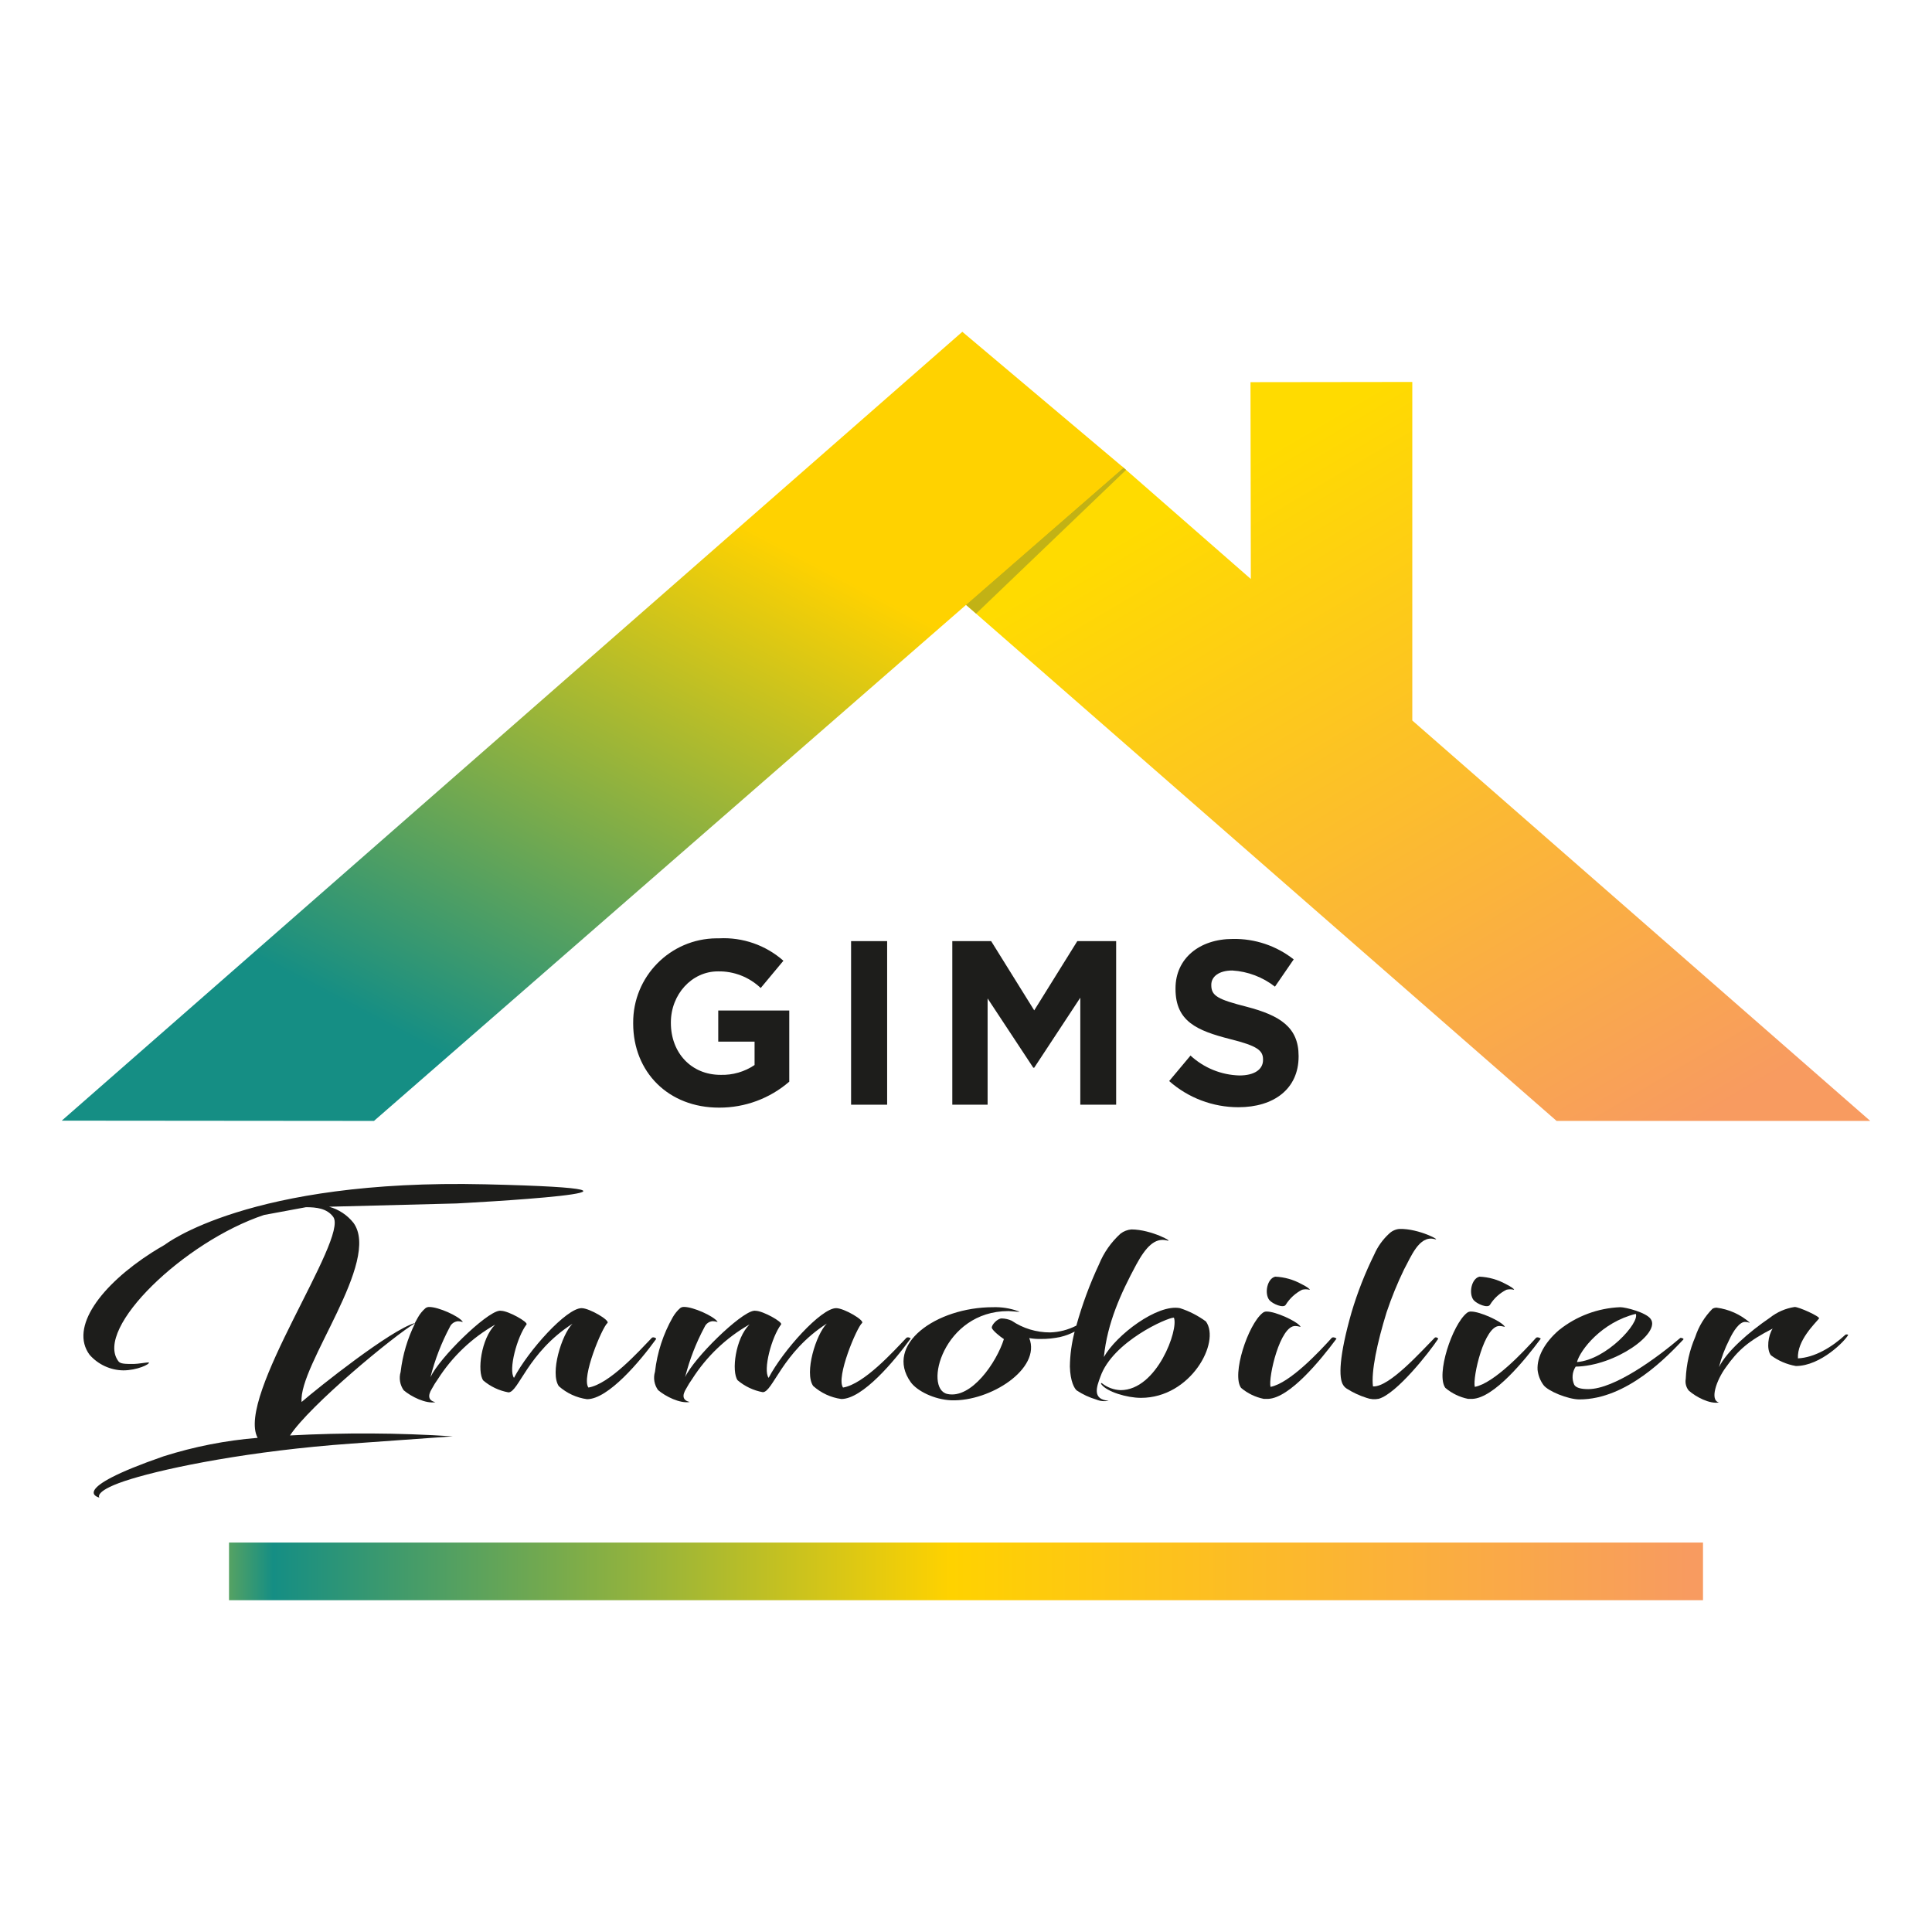
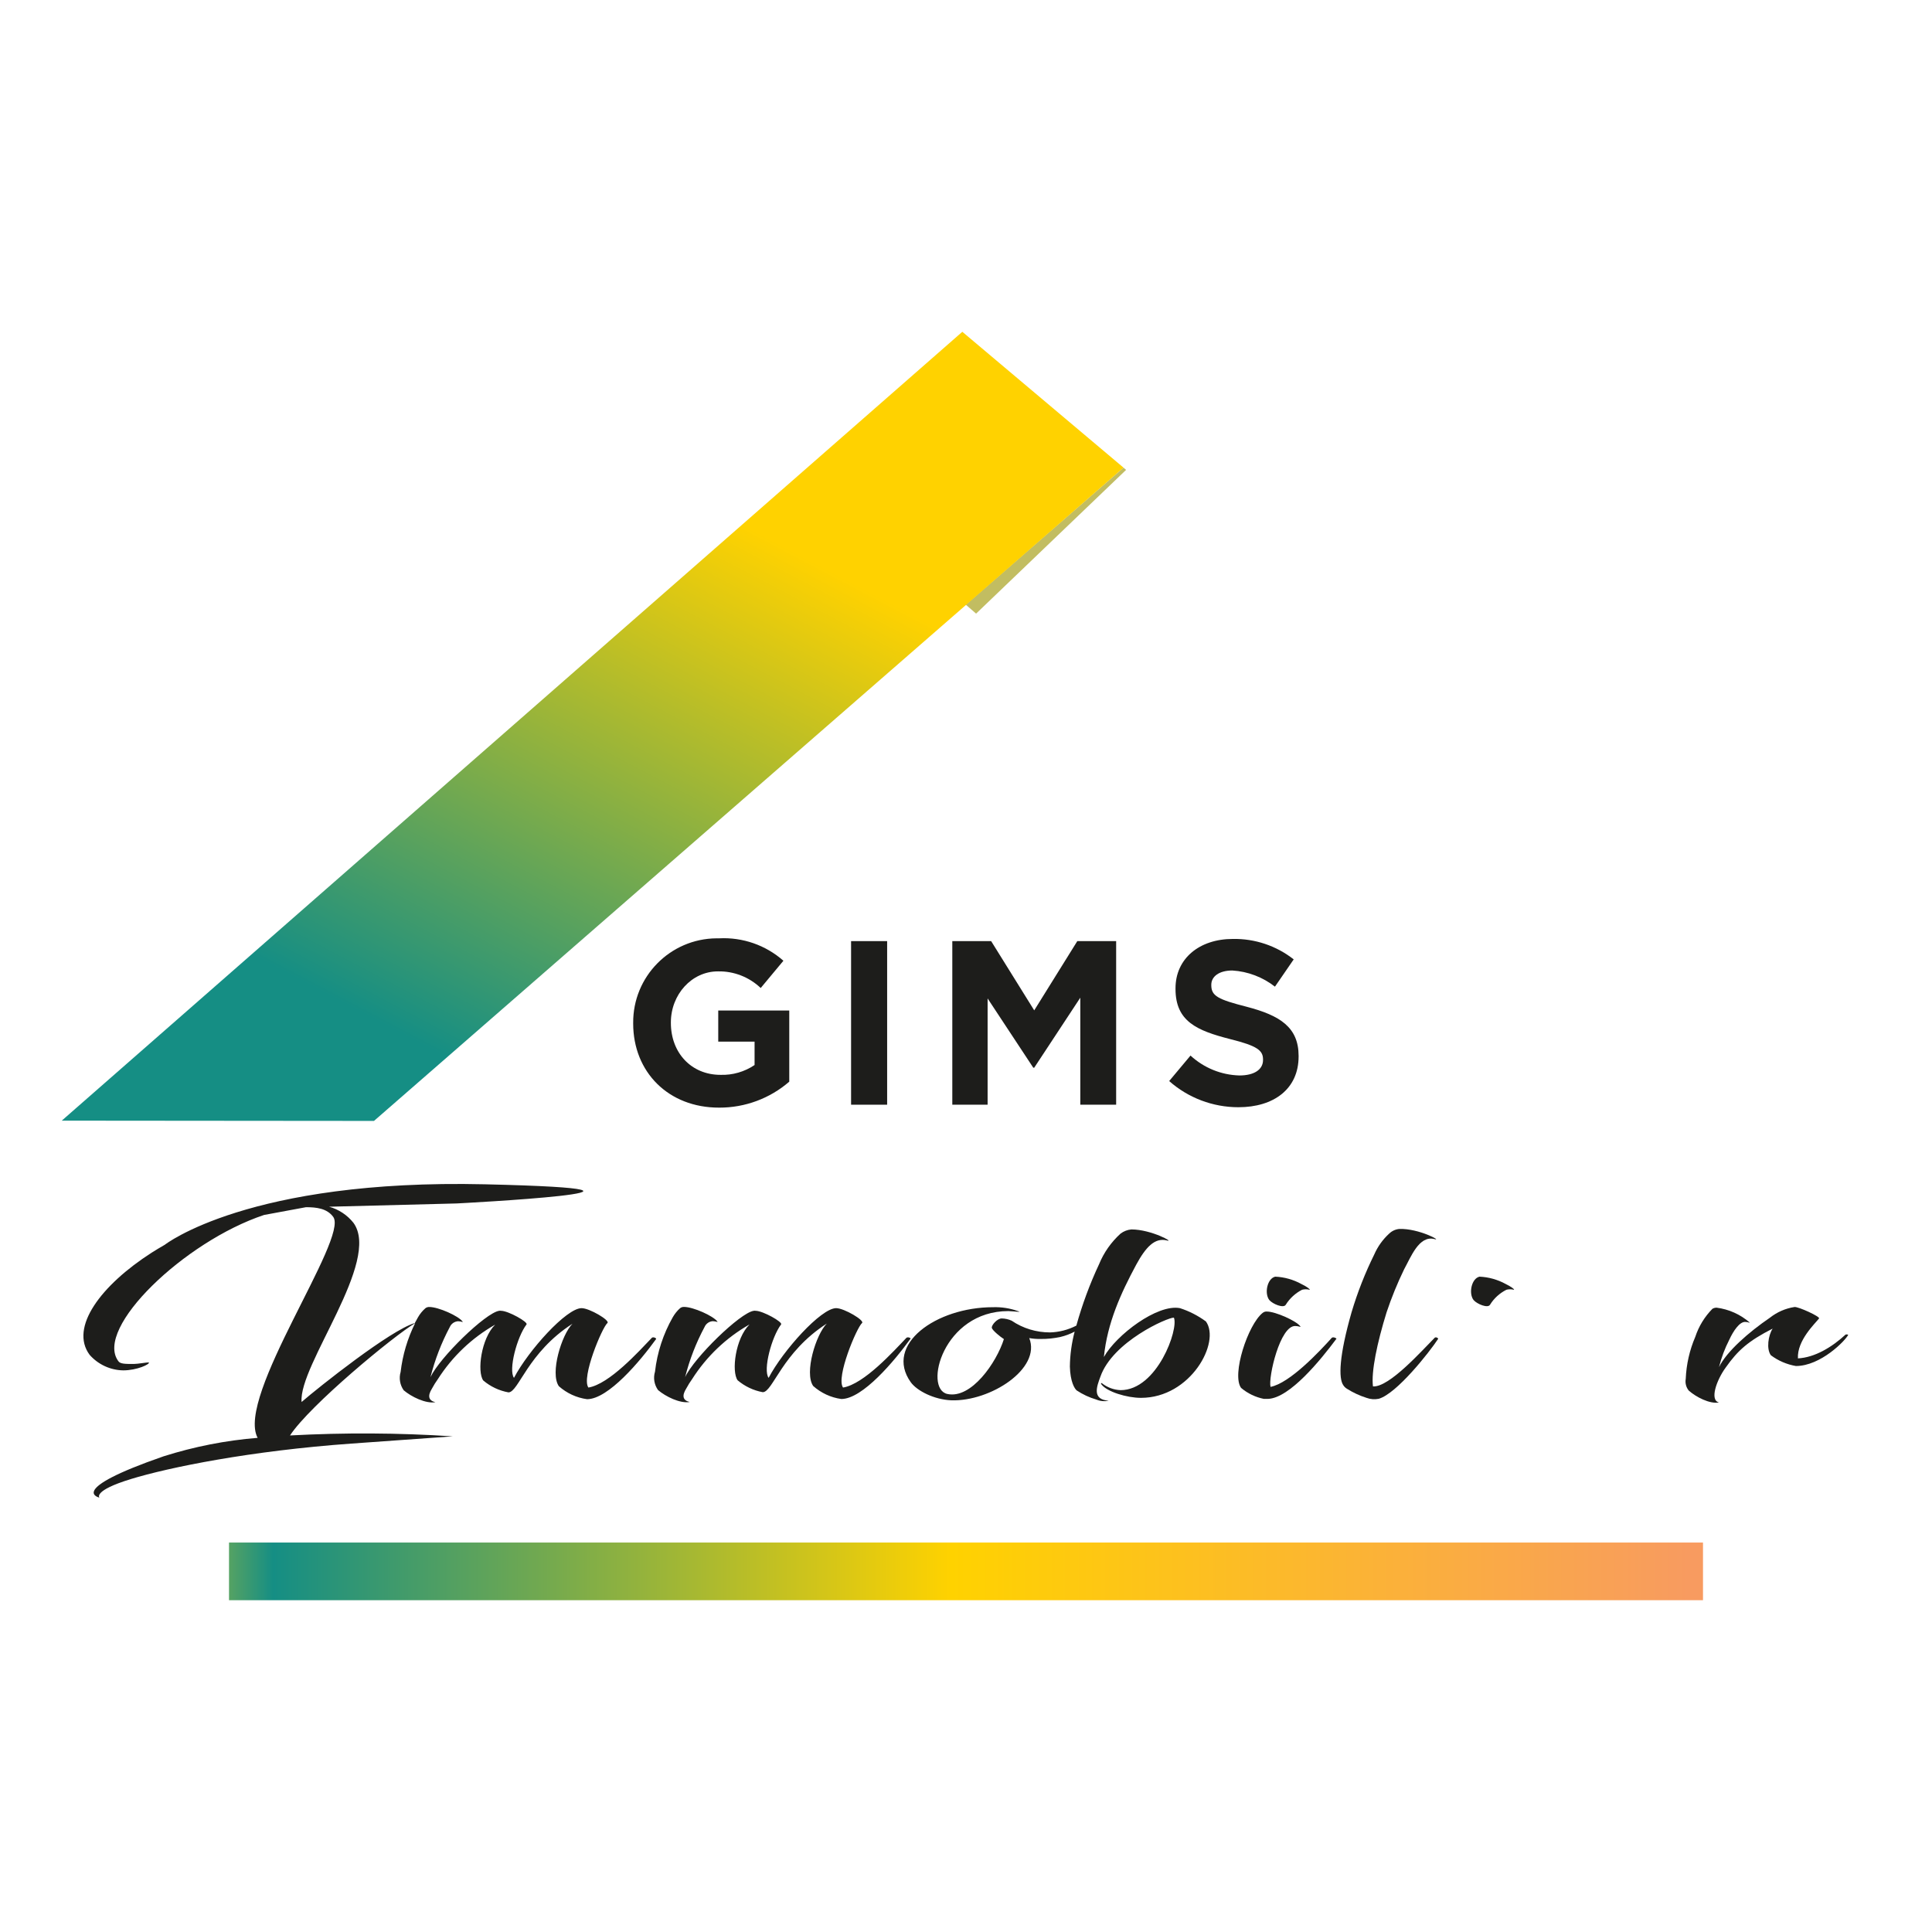
<svg xmlns="http://www.w3.org/2000/svg" id="Couleur" viewBox="0 0 283.46 283.46">
  <defs>
    <style>
      .cls-1 {
        fill: url(#linear-gradient);
      }

      .cls-1, .cls-2, .cls-3, .cls-4, .cls-5 {
        stroke-width: 0px;
      }

      .cls-2 {
        fill: #a8a11e;
        isolation: isolate;
        opacity: .7;
      }

      .cls-3 {
        fill: url(#linear-gradient-2);
      }

      .cls-4 {
        fill: url(#linear-gradient-3);
      }

      .cls-5 {
        fill: #1d1d1b;
      }
    </style>
    <linearGradient id="linear-gradient" x1="175.8" y1="-439.61" x2="235.32" y2="-540.26" gradientTransform="translate(0 -367.48) scale(1 -1)" gradientUnits="userSpaceOnUse">
      <stop offset="0" stop-color="#ffdb00" />
      <stop offset="1" stop-color="#f89b60" />
    </linearGradient>
    <linearGradient id="linear-gradient-2" x1="66.36" y1="-523.09" x2="108.05" y2="-443.94" gradientTransform="translate(0 -367.48) scale(1 -1)" gradientUnits="userSpaceOnUse">
      <stop offset="0" stop-color="#158e84" />
      <stop offset="1" stop-color="#ffd200" />
    </linearGradient>
    <linearGradient id="linear-gradient-3" x1="33.6" y1="-598.03" x2="249.86" y2="-598.03" gradientTransform="translate(0 -367.48) scale(1 -1)" gradientUnits="userSpaceOnUse">
      <stop offset="0" stop-color="#55a263" />
      <stop offset=".03" stop-color="#158e84" />
      <stop offset=".49" stop-color="#ffd200" />
      <stop offset=".99" stop-color="#f89b60" />
    </linearGradient>
  </defs>
  <path class="cls-5" d="M92.9,150.17v-.07c-.06-6.81,5.42-12.38,12.23-12.43.12,0,.25,0,.37,0,3.46-.18,6.85,1,9.44,3.29l-3.33,4c-1.69-1.61-3.95-2.49-6.28-2.44-3.85,0-6.9,3.4-6.9,7.49v.07c0,4.39,3,7.62,7.28,7.62,1.78.06,3.53-.45,5-1.44v-3.43h-5.33v-4.57h10.42v10.44c-2.85,2.47-6.5,3.82-10.27,3.81-7.48.02-12.63-5.24-12.63-12.34Z" />
  <path class="cls-5" d="M124.87,138.08h5.29v24h-5.29v-24Z" />
  <path class="cls-5" d="M139.72,138.08h5.7l6.32,10.16,6.32-10.16h5.7v24h-5.26v-15.7l-6.76,10.27h-.14l-6.7-10.16v15.59h-5.18v-24Z" />
  <path class="cls-5" d="M171.54,158.61l3.13-3.74c1.96,1.81,4.51,2.85,7.18,2.92,2.16,0,3.46-.86,3.46-2.27v-.07c0-1.33-.82-2-4.84-3-4.84-1.24-8-2.58-8-7.35v-.1c0-4.36,3.5-7.24,8.41-7.24,3.23-.06,6.39,1,8.93,3l-2.75,4c-1.8-1.4-3.97-2.23-6.25-2.37-2,0-3.09.92-3.09,2.09v.07c0,1.58,1,2.09,5.19,3.16,4.87,1.27,7.62,3,7.62,7.21v.08c0,4.77-3.64,7.45-8.83,7.45-3.74,0-7.36-1.36-10.16-3.84Z" />
-   <polygon class="cls-1" points="228.38 164.46 274.4 164.46 207.21 105.71 207.21 56.04 183.47 56.07 183.52 84.95 164.61 68.41 141.51 88.55 228.38 164.46" />
  <polygon class="cls-2" points="164.84 68.61 141.7 88.72 143.21 90.03 165.22 68.94 164.84 68.61" />
  <polygon class="cls-3" points="54.87 164.46 9.06 164.42 141.19 48.68 164.84 68.61 54.87 164.46" />
  <path class="cls-5" d="M95.65,196.27c-1.92,2-6.24,6.8-9.32,7.31-1.06-1.48,2-8.79,2.79-9.47.43-.37-2.63-2.18-3.79-2.18-2.23,0-7.82,6.23-9.92,10.23-.84-1.17.44-6,1.84-7.84.28-.34-2.67-2-3.73-2-.1-.02-.19-.02-.29,0-2,.3-8.73,6.87-10.07,9.73.65-2.56,1.6-5.03,2.84-7.36.21-.48.68-.8,1.2-.84.45,0,.78.2.68.06-.6-.84-3.56-2.15-4.88-2.15-.2-.01-.41.05-.57.17-.44.38-.81.83-1.1,1.34-.16.27-.32.56-.47.85-3.53,1-14.13,9.43-16.61,11.58-.48-5.39,11.74-20.68,7.6-26.3-.91-1.14-2.16-1.96-3.56-2.35l18.71-.48s38.87-2,4.18-2.81-47,8.87-47,8.87h0c-.66.38-1.3.76-1.91,1.15-7.49,4.8-12.09,11-9.12,15,1.25,1.42,3.04,2.25,4.93,2.28,2,0,3.95-.9,3.76-1.17-.4,0-1.63.23-2.22.23-1.27,0-2,0-2.27-.43-3.54-4.82,9.71-17.54,21.39-21.43l6.15-1.14c1.53,0,3.08.17,4,1.42,2.31,3.14-14.34,26.38-11.09,32.42-4.69.38-9.32,1.29-13.8,2.71-14.42,5-9.41,6.06-9.41,6.06,0,0-1-1,4.6-2.72s17.56-4.15,32.4-5.21l14.84-1.06c-7.95-.52-15.92-.56-23.88-.13,2.89-4.42,15.16-14.57,18.36-16.48-1.12,2.25-1.84,4.67-2.13,7.16-.27.92-.1,1.91.45,2.69,1.1.94,3.23,2,4.65,1.75-1-.23-1.18-.91-.5-2,.26-.48.54-.94.86-1.38,2.11-3.31,5-6.06,8.41-8-2.07,2.05-2.67,6.9-1.75,8.19,1.06.9,2.33,1.5,3.7,1.75,1.48,0,2.8-5.83,9.39-10.07-1.59,1.61-3.32,7.24-2,9.16,1.16,1.03,2.6,1.7,4.14,1.91,3.12,0,7.82-5.62,10.13-8.82.09-.1-.36-.37-.61-.2Z" />
  <path class="cls-5" d="M133,196.27c-1.91,2-6.23,6.8-9.31,7.31-1.07-1.48,2-8.79,2.79-9.47.42-.37-2.63-2.18-3.8-2.18-2.22,0-7.81,6.23-9.91,10.23-.85-1.17.44-6,1.83-7.84.29-.34-2.67-2-3.73-2-.1-.02-.19-.02-.29,0-2,.3-8.73,6.87-10.06,9.73.65-2.57,1.61-5.04,2.86-7.37.21-.48.67-.8,1.19-.84.45,0,.78.2.69.06-.61-.84-3.56-2.15-4.89-2.15-.2-.01-.41.05-.57.17-.44.38-.8.84-1.09,1.34-1.4,2.46-2.29,5.18-2.61,8-.28.92-.11,1.91.45,2.69,1.1.94,3.22,2,4.64,1.75-1-.23-1.18-.91-.49-2,.26-.48.54-.94.86-1.38,2.11-3.31,4.99-6.06,8.41-8-2.08,2.05-2.67,6.9-1.75,8.19,1.06.9,2.33,1.5,3.69,1.75,1.48,0,2.81-5.83,9.4-10.07-1.6,1.61-3.33,7.24-2,9.16,1.16,1.03,2.59,1.7,4.13,1.91,3.13,0,7.82-5.62,10.13-8.82.17-.07-.29-.34-.57-.17Z" />
  <path class="cls-5" d="M173.12,191.93c-3.32-.64-9.35,3.94-11.16,7.17.5-5,2.49-9.36,4.74-13.54,1.39-2.56,2.71-4,4.48-3.57,1.27.37-2.22-1.61-5.19-1.61-.57.05-1.11.26-1.57.6-1.38,1.25-2.47,2.79-3.17,4.51-1.36,2.9-2.47,5.91-3.33,9-1.2.62-2.51.96-3.86,1-2.01,0-3.97-.59-5.63-1.72-.46-.21-.96-.32-1.46-.33-.67,0-1.53,1-1.45,1.38s1.29,1.35,1.77,1.65c-1.08,3.43-4.78,8.82-8.3,8.05s-.63-12.16,8.95-12.16c.37,0,.85.07,1.4.1.21,0,.37,0,0-.1-1.17-.42-2.4-.61-3.64-.57-8.37,0-16,5.49-12.08,11,.92,1.28,3.43,2.55,5.94,2.66,5.75.2,13.23-4.65,11.45-9.13.55.1,1.12.14,1.68.13.98.01,1.95-.09,2.91-.3.72-.17,1.42-.43,2.07-.78-.44,1.68-.68,3.4-.7,5.13.06,2.22.68,3.23,1,3.5.89.59,1.86,1.04,2.88,1.34.57.24,1.2.3,1.81.17-2.5-.17-1.73-2.12-1.21-3.53,1.8-5.15,9.86-8.69,10.78-8.66.73,1.69-2.47,10.64-7.82,10.64-.99-.04-1.94-.39-2.72-1-.07-.1-.23,0-.11.13.8,1.11,3.76,2,5.82,2,7.31,0,11.71-8.18,9.53-11.21-1.16-.85-2.44-1.51-3.81-1.95Z" />
  <path class="cls-5" d="M195.41,196.27c-1.8,2-6.17,6.67-9,7.21-.35-1.38,1.39-9.06,3.66-8.93.44,0,.83.21.73.07-.6-.84-3.69-2.19-4.9-2.19-.23-.03-.47.05-.65.2-2.16,1.72-4.57,9.06-3.16,11,.96.81,2.1,1.36,3.33,1.61.22.01.44.01.66,0,3.16-.16,7.64-5.65,10-8.82.04-.05-.42-.32-.67-.15Z" />
  <path class="cls-5" d="M188.65,191.42c.58-.93,1.41-1.69,2.39-2.19.36-.09.73-.09,1.09,0,.21,0-.47-.51-1.19-.84-1.18-.65-2.49-1.02-3.84-1.08-1.18.27-1.62,2.46-.87,3.43.49.58,2.11,1.26,2.42.68Z" />
  <path class="cls-5" d="M210.5,196.27c-1.82,1.82-6.67,7.31-9.06,7.14-.28-2.16.62-6.43,2-10.88.72-2.15,1.58-4.26,2.57-6.3,1-1.81,2.19-5,4.43-4.44,1.27.37-2.25-1.58-5.14-1.48-.55.05-1.07.29-1.47.67-.94.86-1.69,1.9-2.2,3.07-1.35,2.73-2.46,5.56-3.33,8.48-1.84,6.43-1.93,9.7-1.21,10.71.13.21.31.38.52.51.9.57,1.87,1.02,2.88,1.34.57.21,1.19.26,1.79.14,2.64-.74,7.46-6.87,8.7-8.76.12-.1-.28-.37-.48-.2Z" />
  <path class="cls-5" d="M218.62,191.42c.58-.94,1.41-1.69,2.4-2.19.35-.09.73-.09,1.08,0,.22,0-.47-.51-1.18-.84-1.18-.65-2.5-1.02-3.85-1.08-1.18.27-1.62,2.46-.87,3.43.49.58,2.11,1.26,2.42.68Z" />
-   <path class="cls-5" d="M225.38,196.27c-1.8,2-6.17,6.67-9,7.21-.35-1.38,1.39-9.06,3.66-8.93.45,0,.83.21.73.07-.6-.84-3.68-2.19-4.9-2.19-.23-.02-.47.05-.65.2-2.16,1.72-4.57,9.06-3.16,11,.96.81,2.1,1.36,3.33,1.61.22.01.44.01.66,0,3.16-.16,7.64-5.65,10-8.82.04-.05-.42-.32-.67-.15Z" />
-   <path class="cls-5" d="M246.53,196.3c-3.31,2.83-9.64,7.51-13.51,7.51-1.16,0-1.81-.23-2.05-.64-.39-.86-.31-1.87.21-2.66,5.86-.1,12.54-4.95,11-7-.67-.95-3.66-1.72-4.46-1.72-3.28.13-6.44,1.31-9,3.37-2.06,1.78-3.24,3.9-3.13,5.82.09.8.38,1.57.86,2.22.65.91,3.64,2.12,5.28,2.12,7,0,13-6.43,15.24-8.78.17-.14-.33-.3-.44-.24ZM240,192.77c.6,1.28-4.27,6.73-8.63,7.07.48-1.78,3.63-5.84,8.63-7.07Z" />
  <path class="cls-5" d="M270.79,195.8c-2,1.85-4.52,3.37-7,3.5-.14-2.63,2.49-5.08,3.1-5.86.18-.27-3-1.72-3.59-1.68-1.33.2-2.58.75-3.63,1.58-3.06,2.09-6.32,4.92-7.46,7.24.35-1.39.85-2.73,1.5-4,.62-1.35,1.53-2.66,2.34-2.63.45,0,.73.2.64.07-1.36-1.18-3.04-1.93-4.83-2.16-.22,0-.43.05-.62.17-1.14,1.16-2,2.56-2.51,4.11-.84,1.95-1.31,4.04-1.4,6.16-.11.61.05,1.24.44,1.72,1.05.94,3.07,2,4.44,1.75-1.41-.33-.36-3.3,1-5.15,1.78-2.52,3.31-3.87,6.87-5.69-.65,1-.94,3-.26,3.91,1.08.81,2.34,1.35,3.67,1.58,3.66,0,7.3-3.77,7.68-4.58-.12-.06-.25-.07-.38-.04Z" />
  <rect class="cls-4" x="33.6" y="226.32" width="216.26" height="8.46" />
</svg>